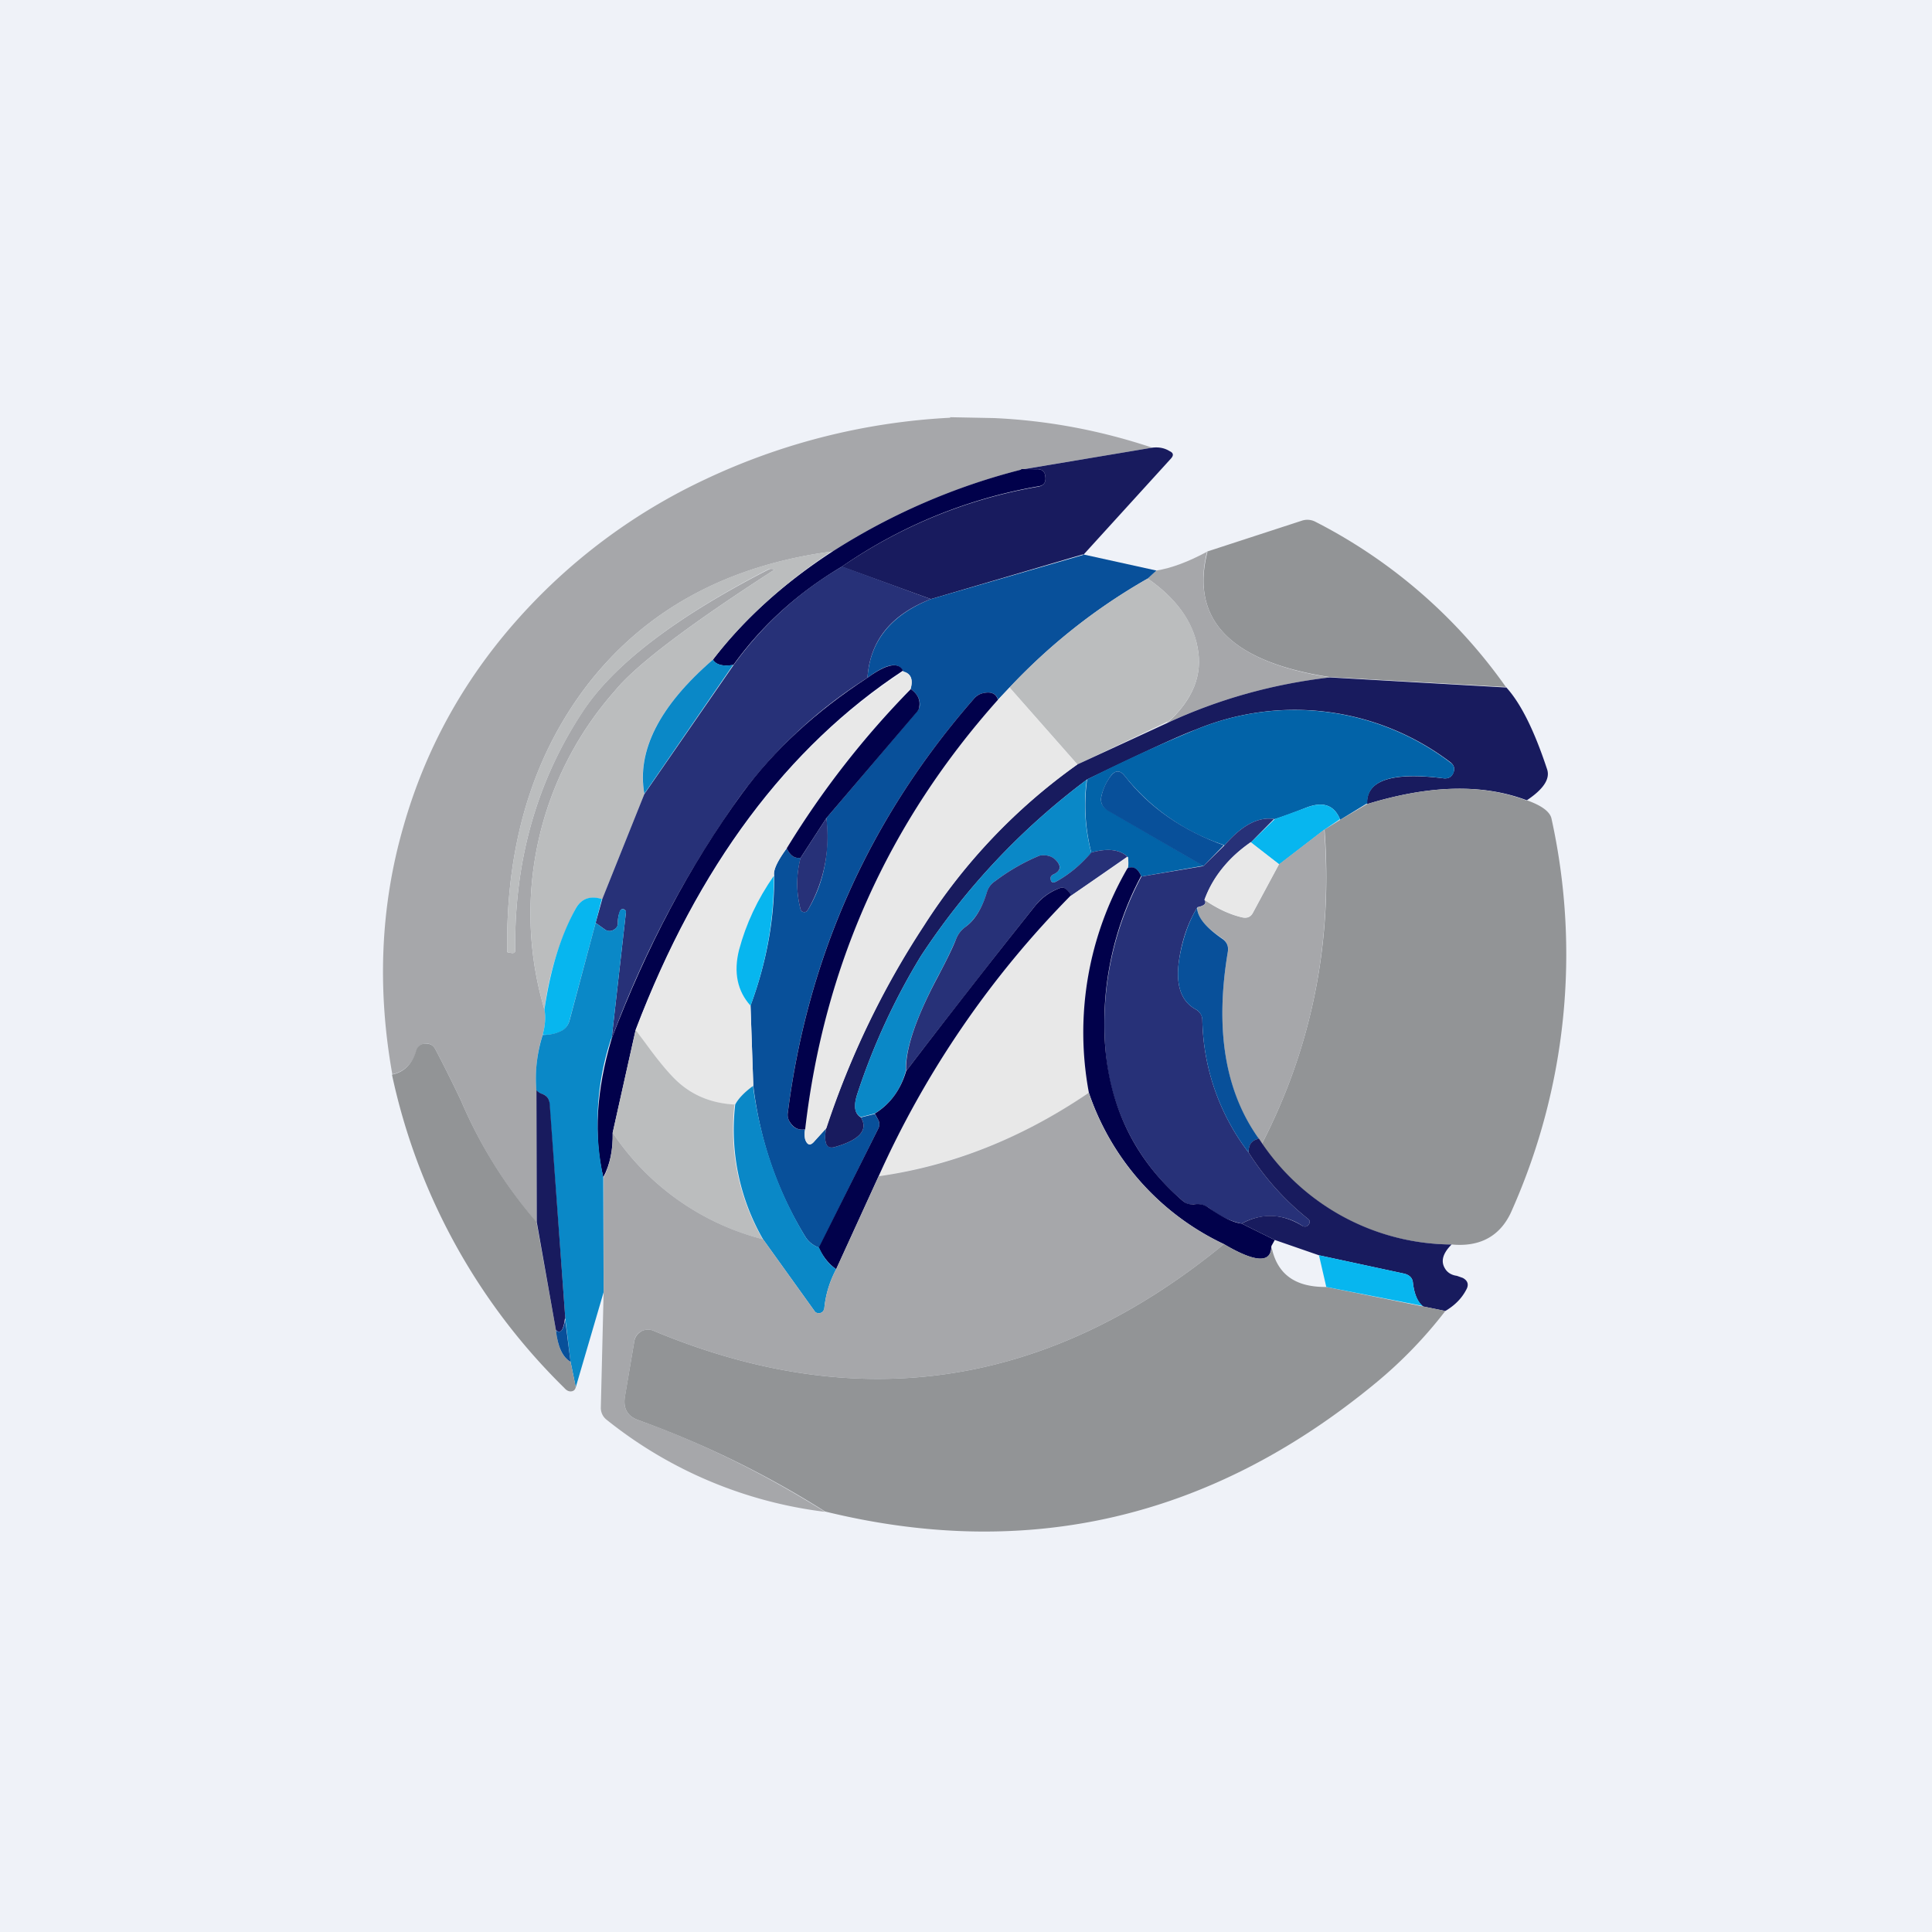
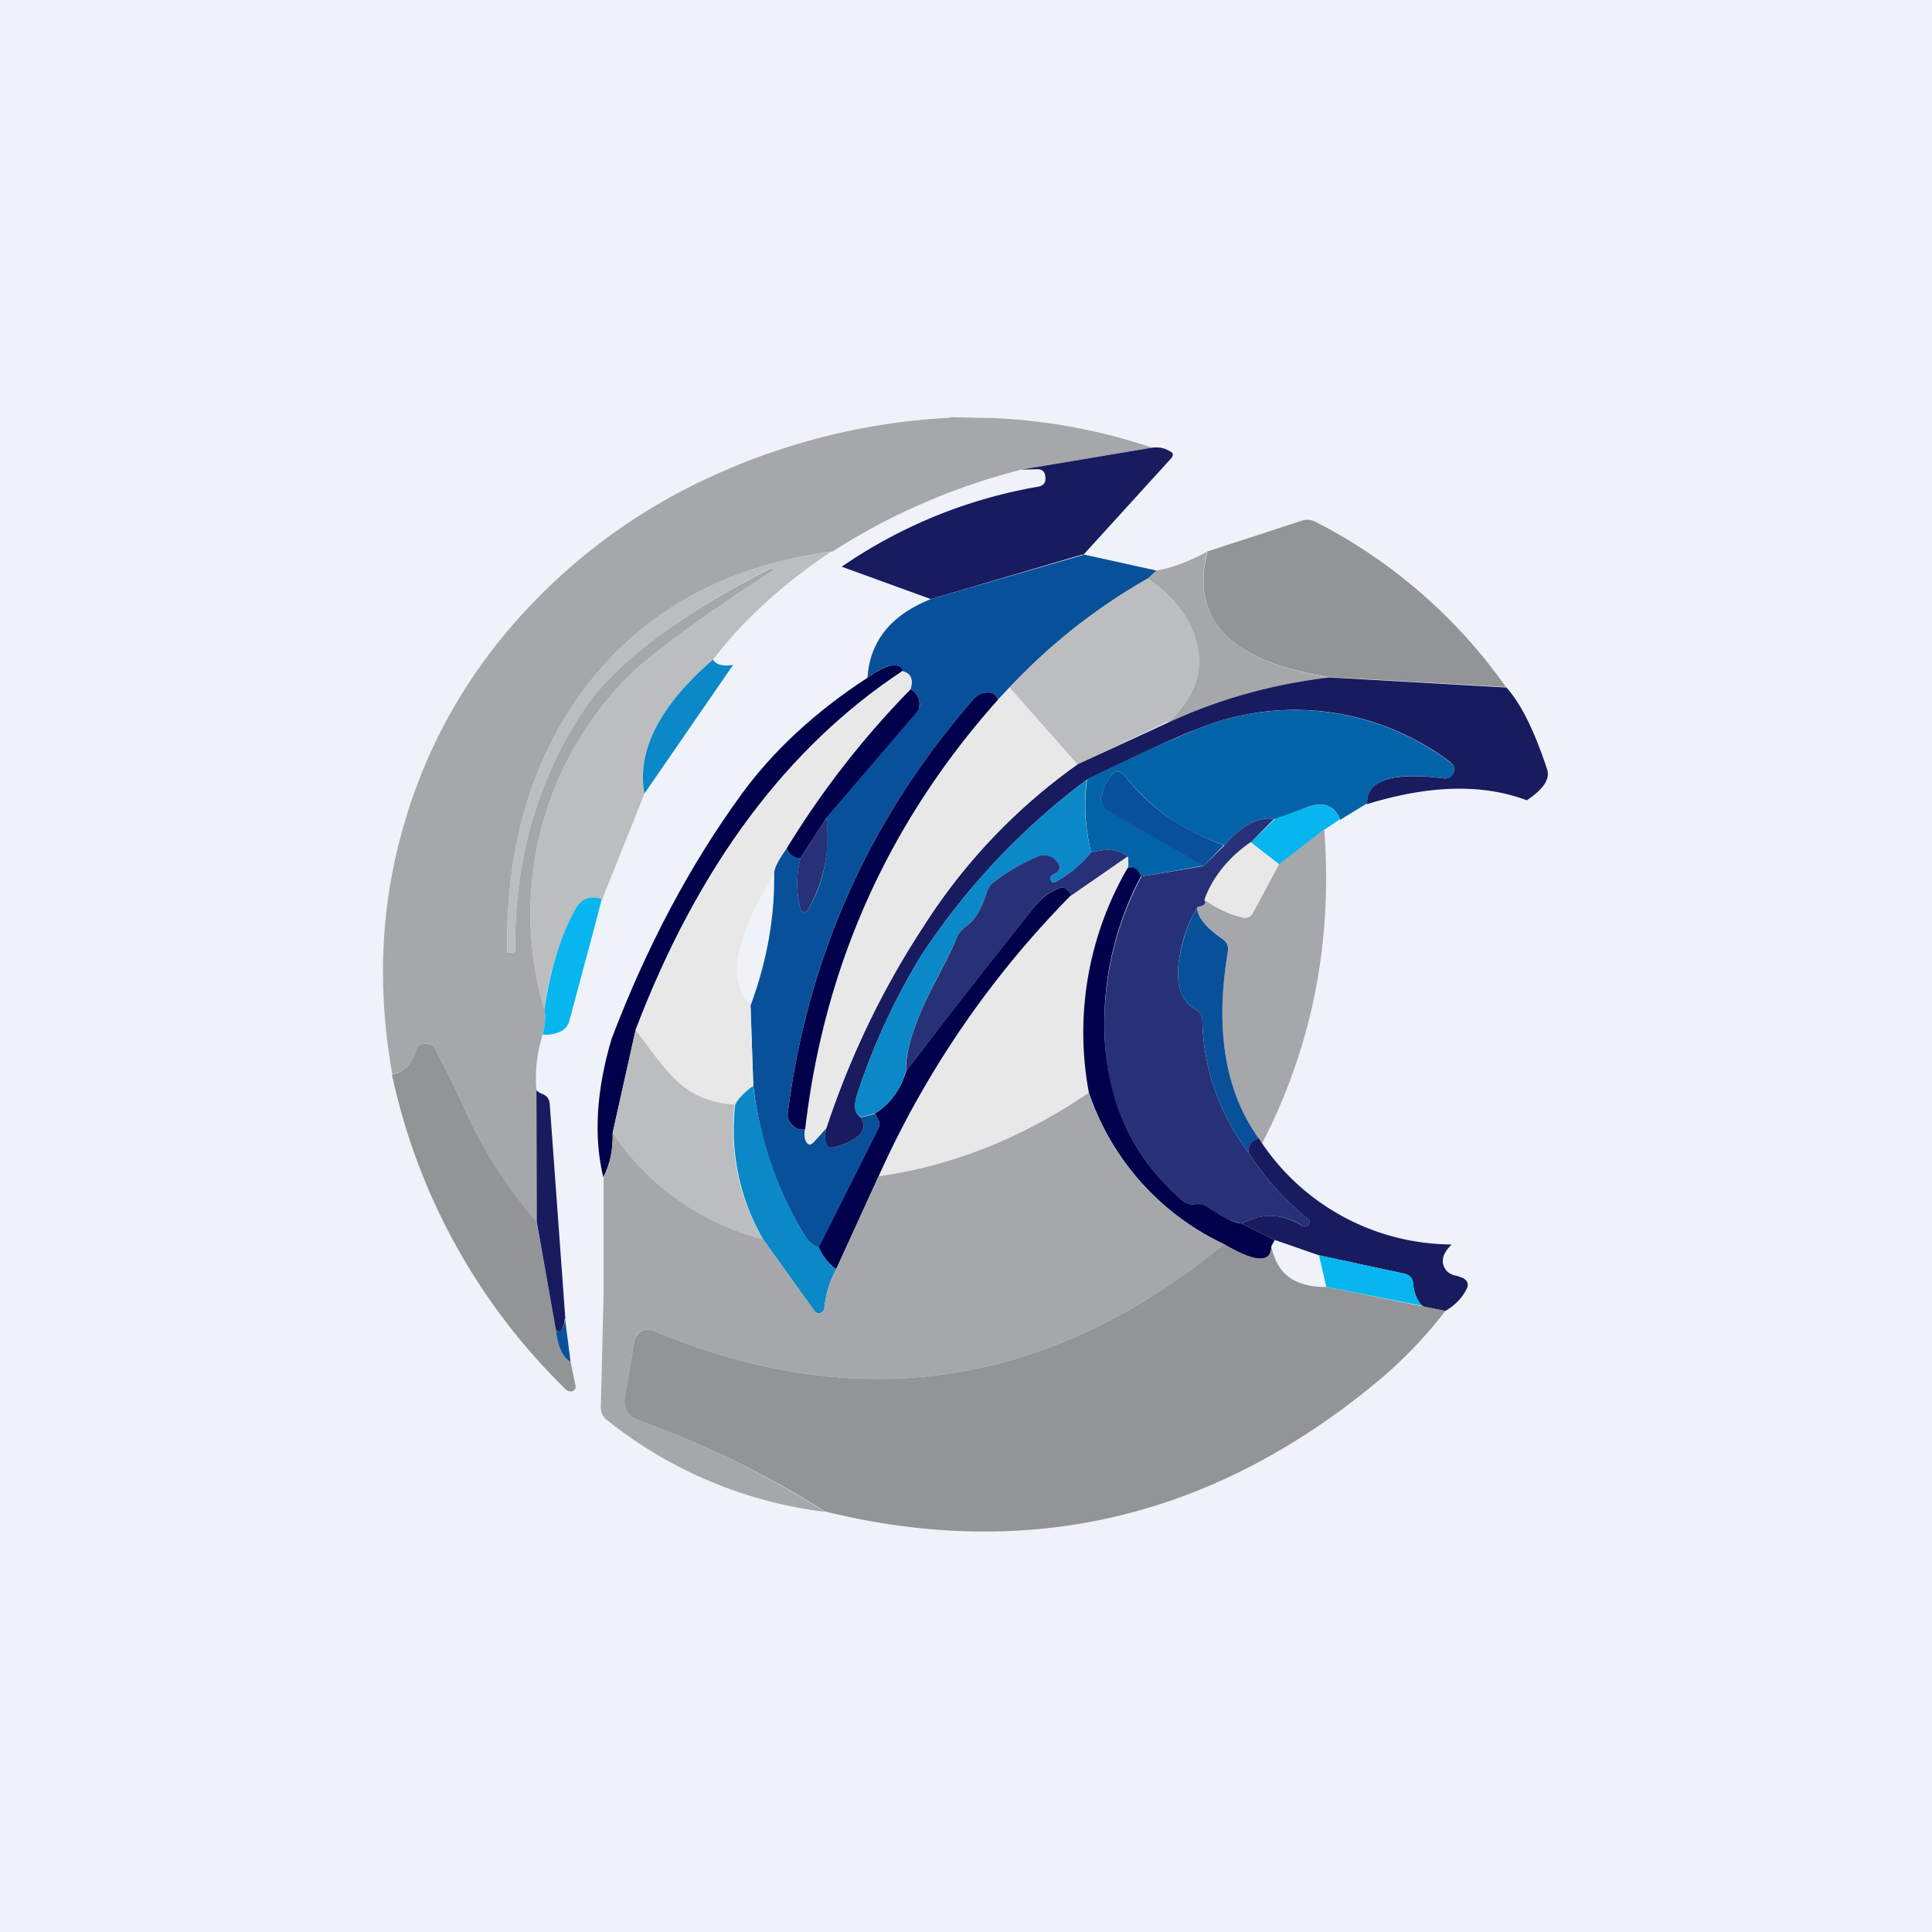
<svg xmlns="http://www.w3.org/2000/svg" viewBox="0 0 55.5 55.5">
  <path d="M 0,0 H 55.5 V 55.5 H 0 Z" fill="rgb(239, 242, 248)" />
  <path d="M 27.29,11.985 L 28.56,12.01 C 30.09,12.08 31.6,12.36 33.1,12.86 L 29.34,13.49 C 27.36,14 25.56,14.79 23.92,15.84 C 20.89,16.24 18.54,17.52 16.87,19.68 C 15.3,21.73 14.53,24.28 14.57,27.32 C 14.57,27.34 14.57,27.36 14.6,27.36 L 14.71,27.38 C 14.77,27.38 14.8,27.36 14.8,27.31 C 14.77,24.73 15.42,22.44 16.74,20.44 C 17.63,19.09 19.41,17.73 22.08,16.36 A 0.18,0.18 0 0,1 22.21,16.35 C 22.24,16.35 22.25,16.37 22.21,16.39 C 19.78,17.96 18.26,19.11 17.66,19.85 A 9.65,9.65 0 0,0 15.64,29 C 15.68,29.23 15.66,29.47 15.59,29.72 A 4.13,4.13 0 0,0 15.41,31.32 L 15.42,35.12 A 13.3,13.3 0 0,1 13.24,31.61 C 12.92,30.94 12.67,30.45 12.5,30.13 A 0.28,0.28 0 0,0 12.22,29.98 A 0.27,0.27 0 0,0 11.97,30.18 C 11.84,30.57 11.61,30.79 11.27,30.86 C 10.83,28.4 10.93,26.02 11.59,23.74 C 12.21,21.56 13.28,19.6 14.8,17.87 A 16.69,16.69 0 0,1 20.26,13.77 A 18.7,18.7 0 0,1 27.3,12 Z" fill="rgb(166, 167, 170)" />
  <path d="M 31.11,15.925 L 26.74,17.21 L 24.18,16.28 A 14.18,14.18 0 0,1 29.83,13.98 C 29.98,13.95 30.05,13.86 30.03,13.7 C 30.02,13.54 29.93,13.47 29.77,13.48 L 29.34,13.49 L 33.1,12.86 C 33.27,12.84 33.44,12.86 33.6,12.96 C 33.71,13.01 33.72,13.08 33.64,13.17 L 31.12,15.94 Z" fill="rgb(24, 27, 94)" />
-   <path d="M 29.33,13.475 L 29.77,13.48 C 29.93,13.47 30.02,13.54 30.03,13.7 C 30.05,13.86 29.98,13.95 29.83,13.97 A 14.18,14.18 0 0,0 24.18,16.28 C 22.92,17.03 21.88,17.97 21.07,19.1 C 20.77,19.15 20.57,19.1 20.48,18.95 C 21.37,17.79 22.52,16.75 23.92,15.84 A 18.52,18.52 0 0,1 29.34,13.49 Z" fill="rgb(1, 1, 75)" />
  <path d="M 43.26,19.735 L 38.2,19.45 C 35.35,19.01 34.18,17.8 34.69,15.84 L 37.39,14.96 A 0.5,0.5 0 0,1 37.79,14.99 A 15.1,15.1 0 0,1 43.27,19.75 Z" fill="rgb(146, 148, 150)" />
  <path d="M 23.91,15.825 C 22.52,16.75 21.37,17.79 20.48,18.95 C 18.94,20.28 18.28,21.57 18.51,22.81 L 17.3,25.83 C 16.95,25.73 16.7,25.81 16.54,26.1 A 8.5,8.5 0 0,0 15.64,29 A 9.65,9.65 0 0,1 17.66,19.85 C 18.26,19.11 19.78,17.96 22.21,16.39 C 22.25,16.37 22.24,16.36 22.21,16.35 A 0.18,0.18 0 0,0 22.08,16.35 C 19.41,17.73 17.63,19.09 16.74,20.45 C 15.42,22.44 14.77,24.73 14.8,27.31 C 14.8,27.36 14.77,27.39 14.71,27.38 L 14.6,27.36 C 14.58,27.36 14.57,27.34 14.57,27.32 C 14.53,24.27 15.3,21.73 16.87,19.68 C 18.54,17.52 20.89,16.23 23.92,15.84 Z" fill="rgb(187, 189, 190)" />
  <path d="M 34.68,15.825 C 34.18,17.8 35.35,19.01 38.2,19.46 C 36.57,19.65 35.02,20.08 33.54,20.76 C 34.27,20.1 34.56,19.38 34.4,18.59 C 34.26,17.85 33.79,17.19 32.97,16.62 L 33.22,16.39 C 33.65,16.32 34.14,16.14 34.69,15.84 Z" fill="rgb(166, 167, 170)" />
  <path d="M 31.11,15.925 L 33.22,16.39 L 32.97,16.62 C 31.48,17.47 30.17,18.51 29,19.75 L 28.67,20.1 C 28.62,19.93 28.48,19.86 28.25,19.91 C 28.15,19.93 28.05,19.98 27.98,20.07 C 24.98,23.5 23.2,27.47 22.63,31.97 C 22.63,32.05 22.63,32.12 22.66,32.18 C 22.76,32.39 22.92,32.48 23.13,32.44 A 0.69,0.69 0 0,0 23.13,32.73 C 23.19,32.9 23.28,32.93 23.4,32.78 L 23.73,32.41 C 23.66,32.84 23.74,33.01 23.98,32.95 C 24.69,32.75 24.95,32.46 24.73,32.1 L 25.13,32 L 25.23,32.17 C 25.27,32.26 25.27,32.34 25.23,32.42 L 23.53,35.84 A 0.75,0.75 0 0,1 23.13,35.52 C 22.33,34.21 21.83,32.77 21.64,31.19 L 21.56,28.89 C 22.03,27.62 22.25,26.37 22.24,25.16 C 22.21,25 22.33,24.74 22.6,24.37 C 22.7,24.58 22.83,24.67 23,24.64 A 2.9,2.9 0 0,0 23,26.13 A 0.1,0.1 0 0,0 23.1,26.2 A 0.1,0.1 0 0,0 23.2,26.15 C 23.66,25.39 23.84,24.51 23.74,23.5 L 26.34,20.44 C 26.38,20.4 26.41,20.34 26.42,20.29 C 26.44,20.09 26.35,19.93 26.16,19.79 C 26.24,19.51 26.16,19.34 25.95,19.29 C 25.81,19 25.47,19.06 24.92,19.47 C 24.99,18.42 25.59,17.67 26.74,17.21 L 31.12,15.94 Z" fill="rgb(8, 80, 154)" />
-   <path d="M 24.17,16.265 L 26.74,17.21 C 25.59,17.66 24.99,18.41 24.92,19.47 A 13.48,13.48 0 0,0 21.32,22.79 A 29.75,29.75 0 0,0 17.57,29.84 L 17.98,26.22 C 17.98,26.17 17.97,26.14 17.92,26.12 C 17.87,26.11 17.84,26.12 17.82,26.16 A 0.79,0.79 0 0,0 17.75,26.51 C 17.75,26.61 17.71,26.67 17.63,26.71 A 0.22,0.22 0 0,1 17.39,26.71 L 17.11,26.51 L 17.3,25.83 L 18.51,22.81 L 21.07,19.11 A 10.08,10.08 0 0,1 24.18,16.28 Z" fill="rgb(39, 49, 120)" />
  <path d="M 33.53,20.735 L 30.95,21.96 L 29,19.75 A 16.87,16.87 0 0,1 32.97,16.62 C 33.79,17.19 34.27,17.85 34.4,18.59 C 34.56,19.38 34.27,20.1 33.54,20.75 Z" fill="rgb(187, 189, 190)" />
  <path d="M 20.47,18.935 C 20.57,19.1 20.77,19.15 21.06,19.1 L 18.51,22.8 C 18.29,21.57 18.94,20.28 20.48,18.95 Z" fill="rgb(10, 136, 199)" />
  <path d="M 25.94,19.265 C 22.62,21.45 20.05,24.88 18.26,29.58 L 17.6,32.54 C 17.61,33.02 17.53,33.44 17.33,33.82 C 17.05,32.65 17.13,31.32 17.57,29.84 C 18.57,27.21 19.81,24.86 21.32,22.79 C 22.23,21.55 23.43,20.44 24.92,19.47 C 25.47,19.07 25.82,19 25.95,19.28 Z" fill="rgb(1, 1, 75)" />
  <path d="M 26.15,19.785 A 25.53,25.53 0 0,0 22.6,24.37 C 22.33,24.74 22.2,25 22.24,25.16 A 6.27,6.27 0 0,0 21.24,27.29 C 21.07,27.93 21.18,28.47 21.56,28.89 L 21.64,31.19 C 21.38,31.39 21.21,31.56 21.11,31.73 A 2.58,2.58 0 0,1 19.58,31.17 A 6.6,6.6 0 0,1 18.56,30 L 18.26,29.6 C 20.06,24.9 22.62,21.46 25.95,19.3 C 26.17,19.35 26.24,19.53 26.15,19.81 Z" fill="rgb(232, 232, 232)" />
  <path d="M 43.26,19.735 C 43.68,20.19 44.07,20.97 44.44,22.09 C 44.54,22.37 44.34,22.67 43.86,22.99 C 42.59,22.51 41.06,22.55 39.27,23.1 C 39.24,22.42 39.97,22.17 41.48,22.36 C 41.61,22.37 41.7,22.32 41.75,22.2 C 41.8,22.08 41.77,21.98 41.67,21.9 A 7.4,7.4 0 0,0 34.35,20.96 C 33.88,21.13 32.85,21.61 31.23,22.39 A 20.05,20.05 0 0,0 26.45,27.47 A 18.96,18.96 0 0,0 24.62,31.45 C 24.52,31.78 24.55,31.99 24.73,32.1 C 24.95,32.46 24.69,32.75 23.98,32.95 C 23.74,33.02 23.66,32.84 23.73,32.41 C 24.44,30.29 25.38,28.35 26.53,26.6 A 16.7,16.7 0 0,1 30.95,21.96 L 33.55,20.76 C 35.02,20.08 36.57,19.65 38.2,19.46 L 43.27,19.75 Z" fill="rgb(24, 27, 94)" />
  <path d="M 28.99,19.735 L 30.95,21.96 A 16.7,16.7 0 0,0 26.54,26.6 A 24.56,24.56 0 0,0 23.74,32.41 L 23.4,32.78 C 23.28,32.92 23.19,32.9 23.13,32.73 A 0.69,0.69 0 0,1 23.13,32.43 C 23.66,27.76 25.51,23.64 28.67,20.1 L 29,19.75 Z" fill="rgb(232, 232, 232)" />
  <path d="M 26.15,19.785 C 26.36,19.93 26.44,20.1 26.41,20.3 C 26.41,20.35 26.38,20.4 26.35,20.44 L 23.74,23.5 L 23,24.64 C 22.83,24.67 22.7,24.58 22.6,24.37 A 25.53,25.53 0 0,1 26.16,19.8 Z M 28.67,20.1 C 25.51,23.64 23.67,27.76 23.13,32.44 C 22.93,32.48 22.77,32.39 22.66,32.18 A 0.4,0.4 0 0,1 22.63,31.98 C 23.2,27.48 24.98,23.5 27.98,20.07 A 0.47,0.47 0 0,1 28.25,19.91 C 28.48,19.86 28.62,19.93 28.67,20.11 Z" fill="rgb(1, 1, 75)" />
  <path d="M 39.26,23.085 L 38.5,23.55 C 38.33,23.12 38,23.01 37.5,23.21 C 37.2,23.33 36.9,23.44 36.62,23.53 C 36.16,23.45 35.68,23.7 35.18,24.28 A 6.05,6.05 0 0,1 32.31,22.29 C 32.18,22.12 32.04,22.12 31.91,22.29 A 1.6,1.6 0 0,0 31.64,22.87 C 31.6,23.04 31.66,23.17 31.82,23.27 L 34.57,24.87 L 32.79,25.18 C 32.69,24.95 32.56,24.88 32.39,24.94 A 0.81,0.81 0 0,0 32.4,24.62 C 32.17,24.4 31.82,24.36 31.35,24.49 A 5.4,5.4 0 0,1 31.23,22.39 A 44.16,44.16 0 0,1 34.35,20.96 A 7.4,7.4 0 0,1 41.67,21.91 C 41.77,21.98 41.8,22.08 41.75,22.21 C 41.7,22.32 41.61,22.37 41.48,22.36 C 39.98,22.16 39.24,22.42 39.28,23.1 Z" fill="rgb(2, 99, 168)" />
  <path d="M 35.17,24.265 L 34.57,24.88 L 31.81,23.28 C 31.66,23.18 31.6,23.04 31.64,22.87 C 31.69,22.65 31.78,22.46 31.91,22.29 C 32.04,22.12 32.18,22.12 32.31,22.29 C 33.01,23.19 33.97,23.86 35.18,24.29 Z" fill="rgb(8, 80, 154)" />
  <path d="M 31.22,22.385 A 5.4,5.4 0 0,0 31.35,24.5 C 31.05,24.84 30.71,25.12 30.35,25.32 C 30.24,25.38 30.18,25.35 30.18,25.22 C 30.18,25.18 30.21,25.14 30.28,25.11 C 30.47,25.01 30.49,24.89 30.36,24.74 A 0.54,0.54 0 0,0 30.14,24.59 A 0.73,0.73 0 0,0 29.86,24.58 A 5.8,5.8 0 0,0 28.59,25.31 A 0.57,0.57 0 0,0 28.35,25.64 C 28.21,26.09 28.01,26.42 27.73,26.63 A 0.77,0.77 0 0,0 27.46,26.99 C 27.36,27.22 27.19,27.59 26.92,28.09 C 26.3,29.27 26,30.16 26.02,30.77 C 25.87,31.31 25.57,31.72 25.12,31.99 L 24.73,32.09 C 24.55,31.99 24.51,31.78 24.62,31.45 A 18.96,18.96 0 0,1 26.45,27.47 A 20.05,20.05 0 0,1 31.23,22.39 Z" fill="rgb(10, 136, 199)" />
-   <path d="M 43.85,22.985 C 44.29,23.14 44.53,23.32 44.57,23.52 A 18.1,18.1 0 0,1 43.44,34.75 C 43.13,35.49 42.54,35.83 41.7,35.75 A 6.63,6.63 0 0,1 36.25,32.86 C 37.69,30.06 38.29,27.06 38.05,23.83 L 38.5,23.55 L 39.27,23.1 C 41.07,22.55 42.59,22.51 43.86,23 Z" fill="rgb(146, 148, 150)" />
  <path d="M 38.49,23.535 L 38.05,23.83 L 36.75,24.83 L 35.93,24.2 L 36.62,23.53 L 37.5,23.21 C 38,23.01 38.33,23.12 38.5,23.55 Z" fill="rgb(7, 182, 239)" />
  <path d="M 36.61,23.515 L 35.93,24.2 A 3.45,3.45 0 0,0 34.6,25.85 C 34.67,25.95 34.6,26.02 34.4,26.06 C 34.15,26.46 33.97,26.95 33.88,27.52 C 33.76,28.26 33.91,28.75 34.34,28.99 C 34.47,29.06 34.54,29.17 34.54,29.31 A 6.46,6.46 0 0,0 35.87,33.11 A 7.7,7.7 0 0,0 37.57,35.01 C 37.63,35.05 37.64,35.11 37.6,35.17 L 37.58,35.19 C 37.54,35.24 37.48,35.26 37.42,35.22 A 1.65,1.65 0 0,0 35.67,35.15 A 2.2,2.2 0 0,1 34.73,34.7 A 0.62,0.62 0 0,0 34.28,34.6 A 0.38,0.38 0 0,1 33.98,34.5 A 6.29,6.29 0 0,1 31.75,30.08 A 9,9 0 0,1 32.79,25.18 L 34.57,24.88 L 35.18,24.28 C 35.68,23.7 36.16,23.45 36.62,23.53 Z M 23,24.64 L 23.74,23.5 A 4.2,4.2 0 0,1 23.2,26.15 A 0.1,0.1 0 0,1 23.1,26.2 A 0.1,0.1 0 0,1 23,26.13 A 2.9,2.9 0 0,1 23,24.63 Z" fill="rgb(39, 49, 120)" />
  <path d="M 38.04,23.815 C 38.29,27.06 37.69,30.07 36.25,32.86 C 36.14,32.76 36.11,32.71 36.15,32.71 C 35.19,31.36 34.9,29.57 35.27,27.35 A 0.37,0.37 0 0,0 35.1,26.95 C 34.61,26.62 34.38,26.32 34.4,26.07 C 34.6,26.02 34.67,25.95 34.6,25.85 C 34.96,26.1 35.32,26.27 35.67,26.35 C 35.82,26.39 35.93,26.35 36,26.21 L 36.74,24.83 L 38.04,23.83 Z" fill="rgb(166, 167, 170)" />
  <path d="M 32.39,24.605 L 30.77,25.73 C 30.67,25.55 30.57,25.48 30.48,25.5 C 30.18,25.6 29.92,25.78 29.73,26.03 A 346.13,346.13 0 0,0 26.03,30.77 C 26,30.17 26.3,29.27 26.92,28.1 C 27.19,27.59 27.37,27.22 27.46,26.99 A 0.77,0.77 0 0,1 27.73,26.63 C 28.01,26.43 28.21,26.09 28.35,25.63 A 0.57,0.57 0 0,1 28.59,25.31 A 5.8,5.8 0 0,1 29.86,24.58 C 29.97,24.56 30.06,24.57 30.14,24.59 C 30.23,24.62 30.3,24.67 30.36,24.74 C 30.49,24.89 30.46,25.02 30.28,25.11 C 30.21,25.14 30.18,25.18 30.18,25.22 C 30.18,25.35 30.24,25.38 30.35,25.32 C 30.71,25.12 31.05,24.84 31.35,24.49 C 31.82,24.36 32.17,24.4 32.4,24.62 Z" fill="rgb(39, 49, 120)" />
  <path d="M 35.92,24.185 L 36.74,24.83 L 36,26.2 C 35.93,26.34 35.82,26.38 35.67,26.35 C 35.32,26.26 34.97,26.09 34.6,25.85 C 34.82,25.22 35.26,24.67 35.93,24.19 Z M 32.4,24.62 C 32.42,24.75 32.42,24.86 32.4,24.94 A 9.4,9.4 0 0,0 31.28,31.39 A 14.32,14.32 0 0,1 25.24,33.79 A 27.5,27.5 0 0,1 30.77,25.73 L 32.4,24.62 Z" fill="rgb(232, 232, 232)" />
  <path d="M 32.78,25.165 A 8.99,8.99 0 0,0 31.75,30.08 C 31.9,31.88 32.65,33.36 33.98,34.5 C 34.06,34.57 34.16,34.6 34.28,34.6 C 34.45,34.57 34.6,34.6 34.73,34.7 C 35.11,34.97 35.43,35.12 35.67,35.15 L 36.62,35.62 L 36.52,35.8 C 36.52,36.3 36.06,36.27 35.16,35.74 A 7.45,7.45 0 0,1 31.28,31.39 A 9.4,9.4 0 0,1 32.39,24.94 C 32.56,24.87 32.69,24.95 32.79,25.18 Z" fill="rgb(1, 1, 75)" />
-   <path d="M 22.23,25.145 C 22.24,26.37 22.03,27.62 21.56,28.89 C 21.18,28.47 21.07,27.93 21.23,27.29 C 21.43,26.54 21.76,25.83 22.23,25.16 Z" fill="rgb(7, 182, 239)" />
  <path d="M 30.77,25.715 A 27.5,27.5 0 0,0 25.24,33.79 L 24.02,36.46 C 23.82,36.32 23.65,36.12 23.52,35.84 L 25.23,32.42 A 0.27,0.27 0 0,0 25.23,32.17 L 25.13,31.99 C 25.57,31.72 25.87,31.31 26.03,30.77 C 27.16,29.29 28.39,27.71 29.73,26.03 C 29.93,25.78 30.17,25.61 30.48,25.5 C 30.58,25.48 30.67,25.55 30.78,25.73 Z" fill="rgb(1, 1, 75)" />
  <path d="M 17.29,25.815 L 17.11,26.51 L 16.36,29.31 A 0.46,0.46 0 0,1 16.08,29.64 C 15.94,29.7 15.78,29.74 15.59,29.72 C 15.66,29.47 15.68,29.22 15.64,29 C 15.81,27.84 16.11,26.87 16.54,26.1 C 16.7,25.81 16.96,25.72 17.3,25.83 Z" fill="rgb(7, 182, 239)" />
-   <path d="M 17.56,29.825 A 7.61,7.61 0 0,0 17.33,33.82 L 17.34,37.12 L 16.54,39.85 L 16.39,39.12 L 16.24,37.88 L 15.78,31.69 A 0.28,0.28 0 0,0 15.58,31.43 A 0.52,0.52 0 0,1 15.41,31.33 C 15.36,30.78 15.43,30.24 15.59,29.73 C 15.77,29.73 15.94,29.7 16.09,29.63 A 0.46,0.46 0 0,0 16.36,29.32 L 17.11,26.51 L 17.39,26.71 C 17.47,26.75 17.55,26.76 17.63,26.71 A 0.22,0.22 0 0,0 17.75,26.51 C 17.75,26.34 17.78,26.23 17.81,26.16 C 17.84,26.12 17.87,26.11 17.91,26.12 C 17.97,26.14 17.99,26.17 17.98,26.22 L 17.57,29.84 Z" fill="rgb(10, 136, 199)" />
  <path d="M 34.39,26.045 C 34.38,26.32 34.61,26.62 35.1,26.96 C 35.24,27.05 35.3,27.18 35.27,27.35 C 34.9,29.57 35.19,31.35 36.16,32.71 C 35.96,32.76 35.86,32.89 35.87,33.11 A 6.46,6.46 0 0,1 34.54,29.31 A 0.36,0.36 0 0,0 34.34,28.99 C 33.91,28.75 33.76,28.26 33.88,27.52 C 33.98,26.95 34.15,26.46 34.4,26.06 Z" fill="rgb(8, 80, 154)" />
  <path d="M 15.41,35.095 L 15.97,38.21 C 16.02,38.69 16.16,38.99 16.39,39.12 L 16.54,39.85 C 16.52,39.93 16.47,39.97 16.39,39.97 C 16.33,39.97 16.27,39.94 16.21,39.87 A 17.82,17.82 0 0,1 11.26,30.87 C 11.61,30.8 11.84,30.57 11.96,30.17 A 0.27,0.27 0 0,1 12.22,29.98 C 12.35,29.98 12.44,30.02 12.5,30.13 C 12.67,30.45 12.92,30.94 13.24,31.61 A 13.3,13.3 0 0,0 15.42,35.11 Z" fill="rgb(146, 148, 150)" />
  <path d="M 21.1,31.715 A 6.3,6.3 0 0,0 21.91,35.6 A 7.4,7.4 0 0,1 17.6,32.54 L 18.26,29.59 L 18.56,29.99 C 18.98,30.57 19.32,30.96 19.58,31.17 C 20,31.51 20.51,31.7 21.11,31.73 Z" fill="rgb(187, 189, 190)" />
  <path d="M 21.63,31.185 C 21.84,32.77 22.34,34.2 23.13,35.52 C 23.23,35.68 23.36,35.78 23.53,35.84 C 23.65,36.12 23.81,36.32 24.02,36.46 C 23.84,36.8 23.72,37.17 23.68,37.58 C 23.67,37.65 23.63,37.7 23.56,37.72 C 23.49,37.73 23.43,37.72 23.39,37.65 L 21.92,35.6 A 6.3,6.3 0 0,1 21.12,31.73 C 21.21,31.56 21.38,31.38 21.64,31.19 Z" fill="rgb(10, 136, 199)" />
  <path d="M 16.23,37.865 C 16.19,38.22 16.1,38.33 15.97,38.21 L 15.42,35.11 L 15.41,31.32 C 15.46,31.37 15.52,31.41 15.59,31.43 C 15.71,31.48 15.77,31.56 15.79,31.69 L 16.24,37.88 Z" fill="rgb(24, 27, 94)" />
  <path d="M 31.27,31.375 A 7.45,7.45 0 0,0 35.16,35.74 C 30.14,39.86 24.69,40.69 18.8,38.24 A 0.41,0.41 0 0,0 18.43,38.24 A 0.38,0.38 0 0,0 18.22,38.54 L 17.95,40.14 C 17.9,40.47 18.03,40.69 18.35,40.8 C 20.12,41.43 21.9,42.3 23.7,43.43 A 12.44,12.44 0 0,1 17.42,40.78 A 0.43,0.43 0 0,1 17.26,40.43 L 17.34,37.13 V 33.83 C 17.53,33.44 17.61,33.02 17.6,32.54 A 7.4,7.4 0 0,0 21.92,35.6 L 23.39,37.65 C 23.43,37.71 23.49,37.73 23.56,37.72 C 23.63,37.7 23.66,37.65 23.68,37.58 C 23.72,37.17 23.84,36.8 24.02,36.46 L 25.24,33.79 C 27.36,33.49 29.37,32.69 31.28,31.39 Z" fill="rgb(166, 167, 170)" />
  <path d="M 36.15,32.685 A 6.63,6.63 0 0,0 41.7,35.75 C 41.45,36 41.38,36.23 41.51,36.44 C 41.58,36.56 41.7,36.63 41.85,36.65 L 42.02,36.71 C 42.17,36.79 42.2,36.91 42.12,37.05 C 41.99,37.3 41.79,37.5 41.52,37.66 L 40.88,37.53 C 40.73,37.41 40.63,37.19 40.59,36.86 C 40.58,36.71 40.49,36.63 40.35,36.59 L 37.89,36.06 L 36.62,35.62 L 35.67,35.15 C 36.24,34.84 36.83,34.85 37.42,35.22 C 37.49,35.25 37.54,35.24 37.58,35.19 L 37.6,35.17 C 37.64,35.11 37.63,35.05 37.57,35.01 A 7.7,7.7 0 0,1 35.87,33.11 C 35.86,32.89 35.95,32.76 36.16,32.71 Z" fill="rgb(24, 27, 94)" />
  <path d="M 36.52,35.785 C 36.67,36.59 37.19,36.98 38.1,36.97 L 40.88,37.53 L 41.52,37.66 A 12.8,12.8 0 0,1 39.53,39.72 C 34.81,43.62 29.53,44.85 23.7,43.42 A 27.4,27.4 0 0,0 18.35,40.8 C 18.03,40.69 17.9,40.47 17.95,40.13 L 18.22,38.54 C 18.24,38.41 18.31,38.31 18.43,38.24 A 0.41,0.41 0 0,1 18.8,38.24 C 24.69,40.69 30.14,39.86 35.16,35.74 C 36.06,36.27 36.52,36.29 36.53,35.8 Z" fill="rgb(146, 148, 150)" />
  <path d="M 40.87,37.515 L 38.1,36.97 L 37.89,36.06 L 40.35,36.59 C 40.5,36.63 40.58,36.72 40.59,36.86 C 40.63,37.19 40.73,37.41 40.89,37.53 Z" fill="rgb(7, 182, 239)" />
  <path d="M 16.23,37.865 L 16.39,39.12 C 16.16,38.99 16.02,38.68 15.97,38.22 C 16.1,38.32 16.19,38.22 16.24,37.88 Z" fill="rgb(8, 80, 154)" />
</svg>